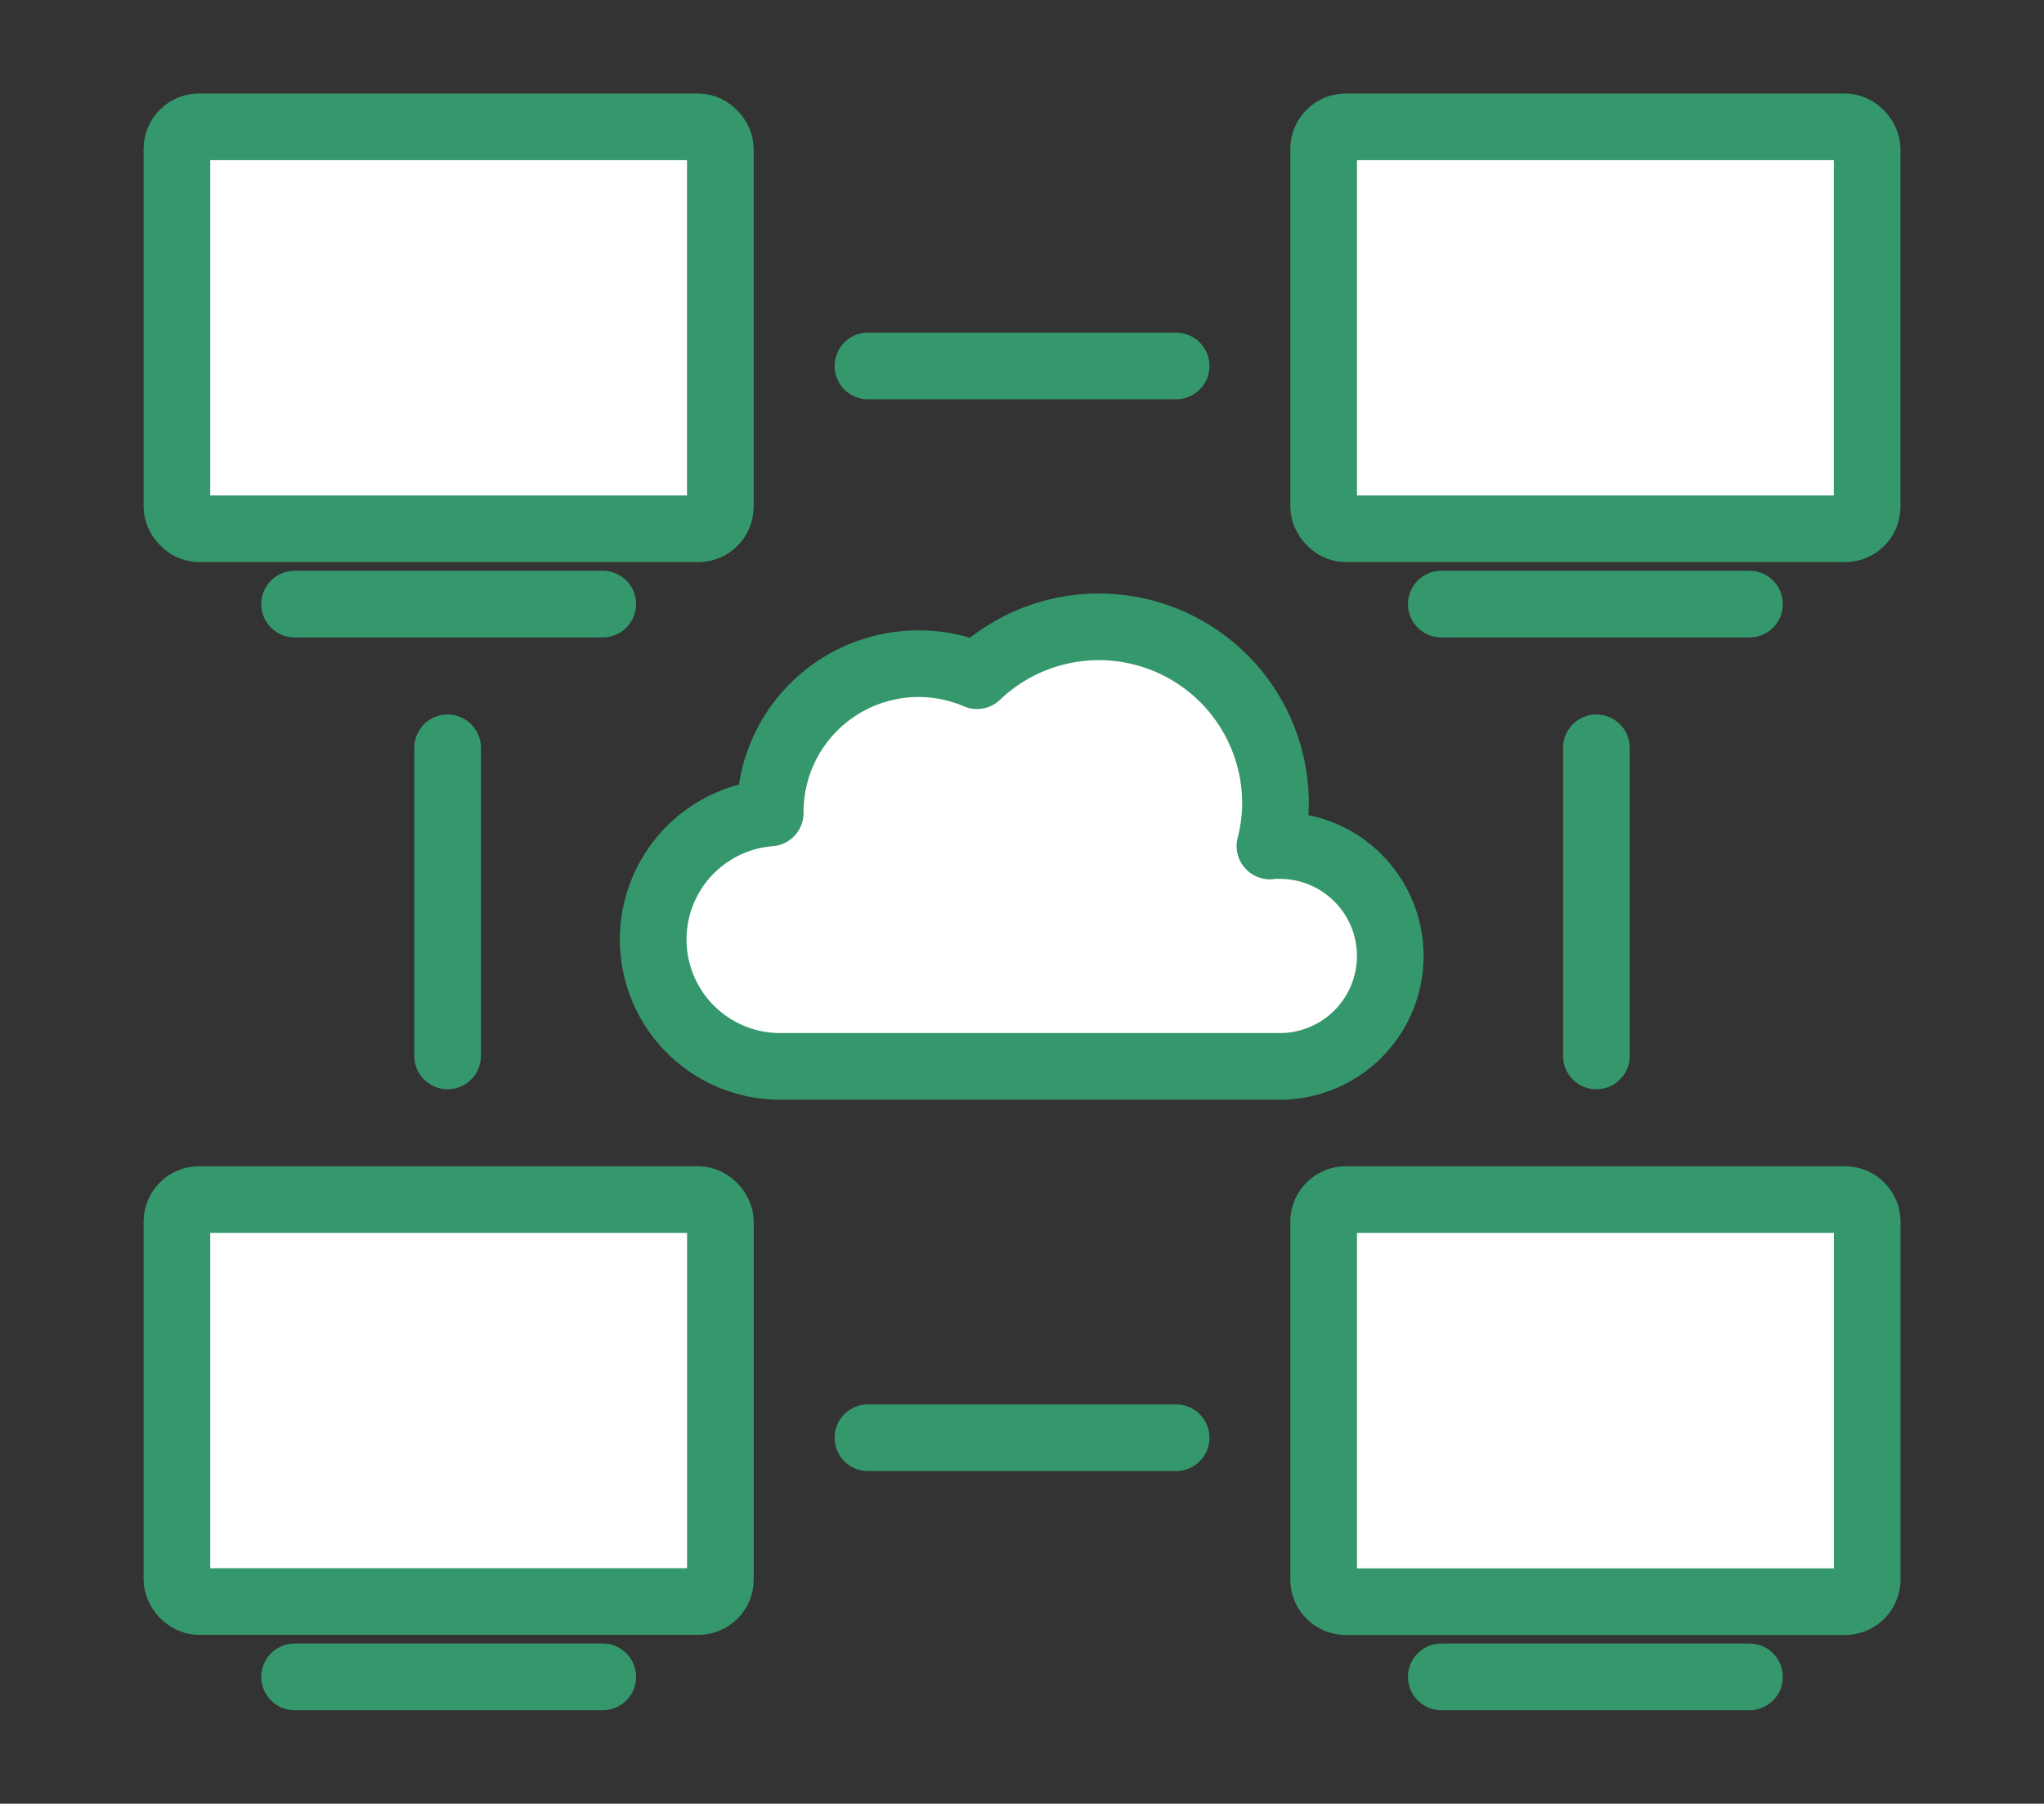
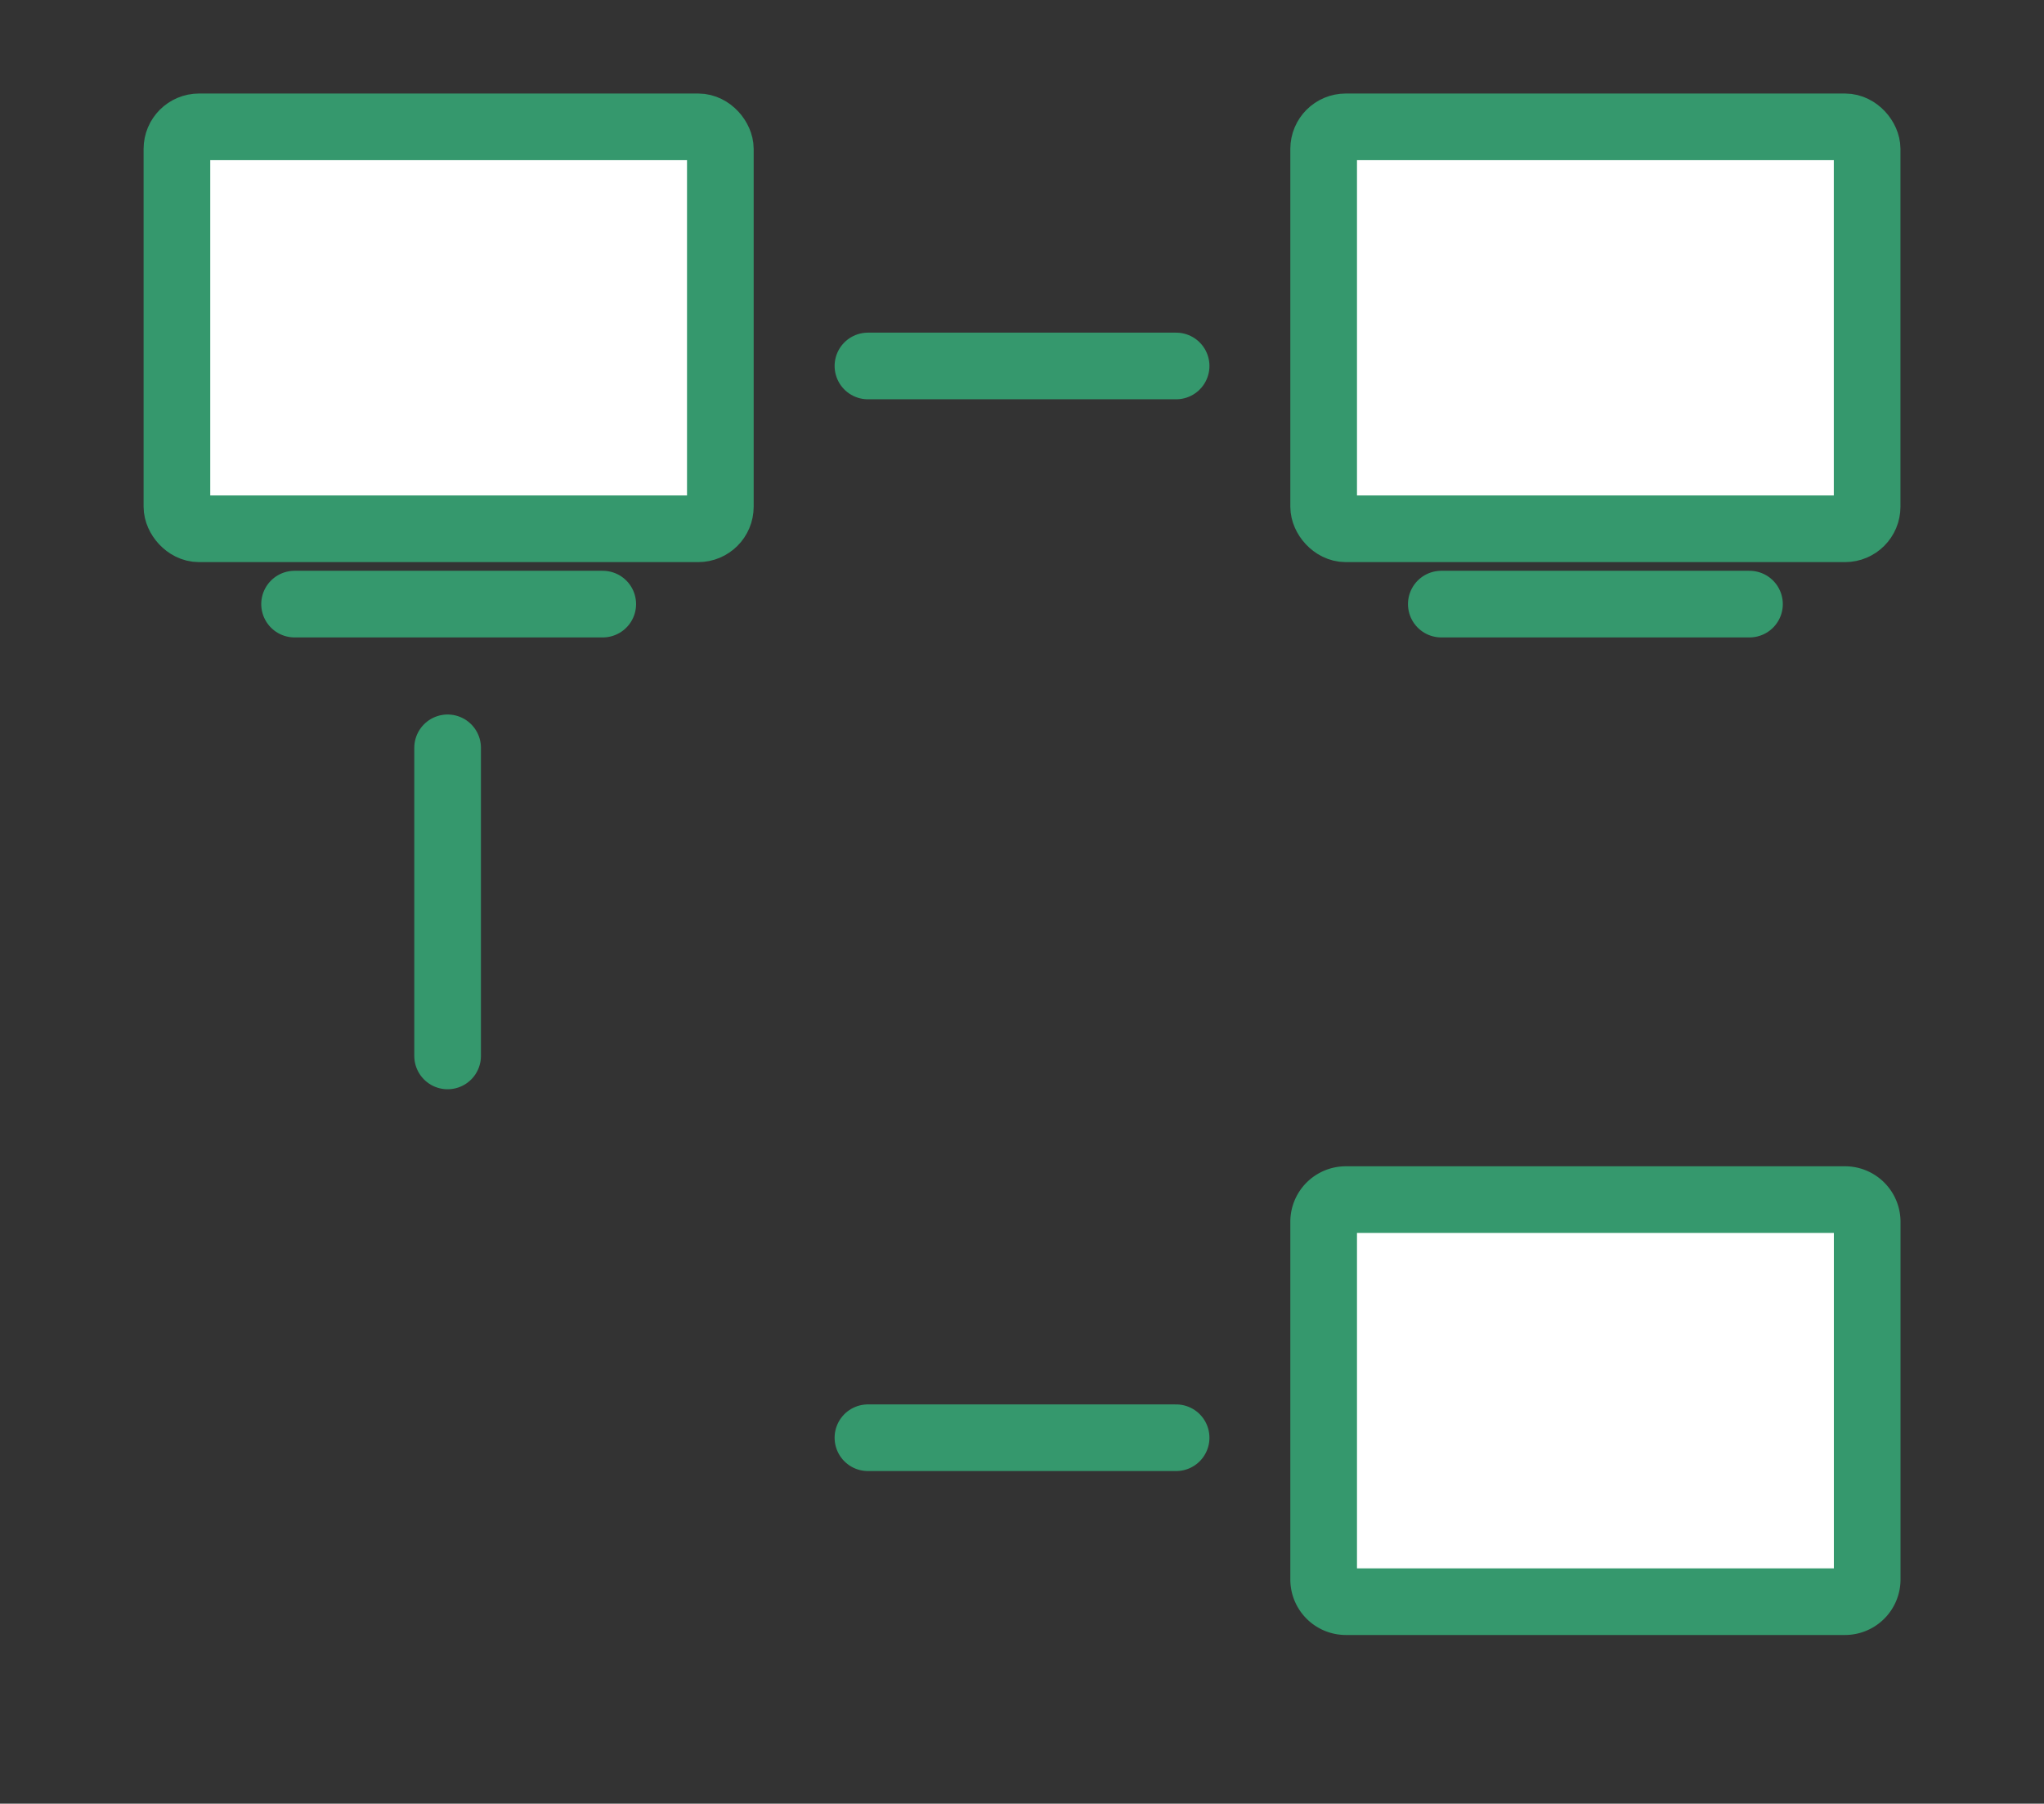
<svg xmlns="http://www.w3.org/2000/svg" id="img" width="36.797" height="32.479" viewBox="0 0 36.797 32.479">
  <rect x="0" y="0" width="36.797" height="32.479" fill="#333333" stroke="none" />
  <defs>
    <clipPath id="clip-path">
      <rect id="사각형_1923" data-name="사각형 1923" width="36.797" height="32.479" fill="#fff" stroke="#35986d" stroke-width="1.2" />
    </clipPath>
  </defs>
  <g id="그룹_4805" data-name="그룹 4805">
    <line id="선_27" data-name="선 27" x2="5.548" transform="translate(15.625 6.59)" fill="none" stroke="#35986d" stroke-linecap="round" stroke-linejoin="round" stroke-width="1.2" />
    <line id="선_28" data-name="선 28" x2="5.548" transform="translate(15.625 25.889)" fill="none" stroke="#35986d" stroke-linecap="round" stroke-linejoin="round" stroke-width="1.2" />
    <line id="선_29" data-name="선 29" y2="5.548" transform="translate(8.058 13.466)" fill="none" stroke="#35986d" stroke-linecap="round" stroke-linejoin="round" stroke-width="1.2" />
-     <line id="선_30" data-name="선 30" y2="5.548" transform="translate(28.739 13.466)" fill="none" stroke="#35986d" stroke-linecap="round" stroke-linejoin="round" stroke-width="1.2" />
    <g id="그룹_4804" data-name="그룹 4804">
      <g id="그룹_4803" data-name="그룹 4803" clip-path="url(#clip-path)">
-         <rect id="사각형_1919" data-name="사각형 1919" width="9.784" height="7.238" rx="0.398" transform="translate(3.185 21.601)" fill="#fff" stroke="#35986d" stroke-linecap="round" stroke-linejoin="round" stroke-width="1.2" />
-         <line id="선_31" data-name="선 31" x2="5.548" transform="translate(5.303 30.195)" fill="none" stroke="#35986d" stroke-linecap="round" stroke-linejoin="round" stroke-width="1.2" />
        <path id="사각형_1920" data-name="사각형 1920" d="M.4,0H9.385a.4.4,0,0,1,.4.4V6.84a.4.4,0,0,1-.4.4H.4a.4.4,0,0,1-.4-.4V.4A.4.4,0,0,1,.4,0Z" transform="translate(23.829 21.601)" fill="#fff" stroke="#35986d" stroke-linecap="round" stroke-linejoin="round" stroke-width="1.2" />
-         <line id="선_32" data-name="선 32" x2="5.548" transform="translate(25.947 30.195)" fill="none" stroke="#35986d" stroke-linecap="round" stroke-linejoin="round" stroke-width="1.2" />
        <rect id="사각형_1921" data-name="사각형 1921" width="9.784" height="7.238" rx="0.398" transform="translate(23.829 2.284)" fill="#fff" stroke="#35986d" stroke-linecap="round" stroke-linejoin="round" stroke-width="1.2" />
        <line id="선_33" data-name="선 33" x2="5.548" transform="translate(25.947 10.878)" fill="none" stroke="#35986d" stroke-linecap="round" stroke-linejoin="round" stroke-width="1.2" />
        <rect id="사각형_1922" data-name="사각형 1922" width="9.783" height="7.238" rx="0.398" transform="translate(3.185 2.284)" fill="#fff" stroke="#35986d" stroke-linecap="round" stroke-linejoin="round" stroke-width="1.2" />
        <line id="선_34" data-name="선 34" x2="5.548" transform="translate(5.303 10.878)" fill="none" stroke="#35986d" stroke-linecap="round" stroke-linejoin="round" stroke-width="1.2" />
-         <path id="패스_2549" data-name="패스 2549" d="M20.668,13.771c-.06,0-.118,0-.177.009a3.14,3.14,0,0,0,.1-.767,3.179,3.179,0,0,0-5.374-2.3,2.67,2.67,0,0,0-3.722,2.452v.02a2.285,2.285,0,0,0,.192,4.563h8.982a1.988,1.988,0,0,0,0-3.976Z" transform="translate(2.371 1.454)" fill="#fff" stroke="#35986d" stroke-linecap="round" stroke-linejoin="round" stroke-width="1.2" />
      </g>
    </g>
  </g>
</svg>